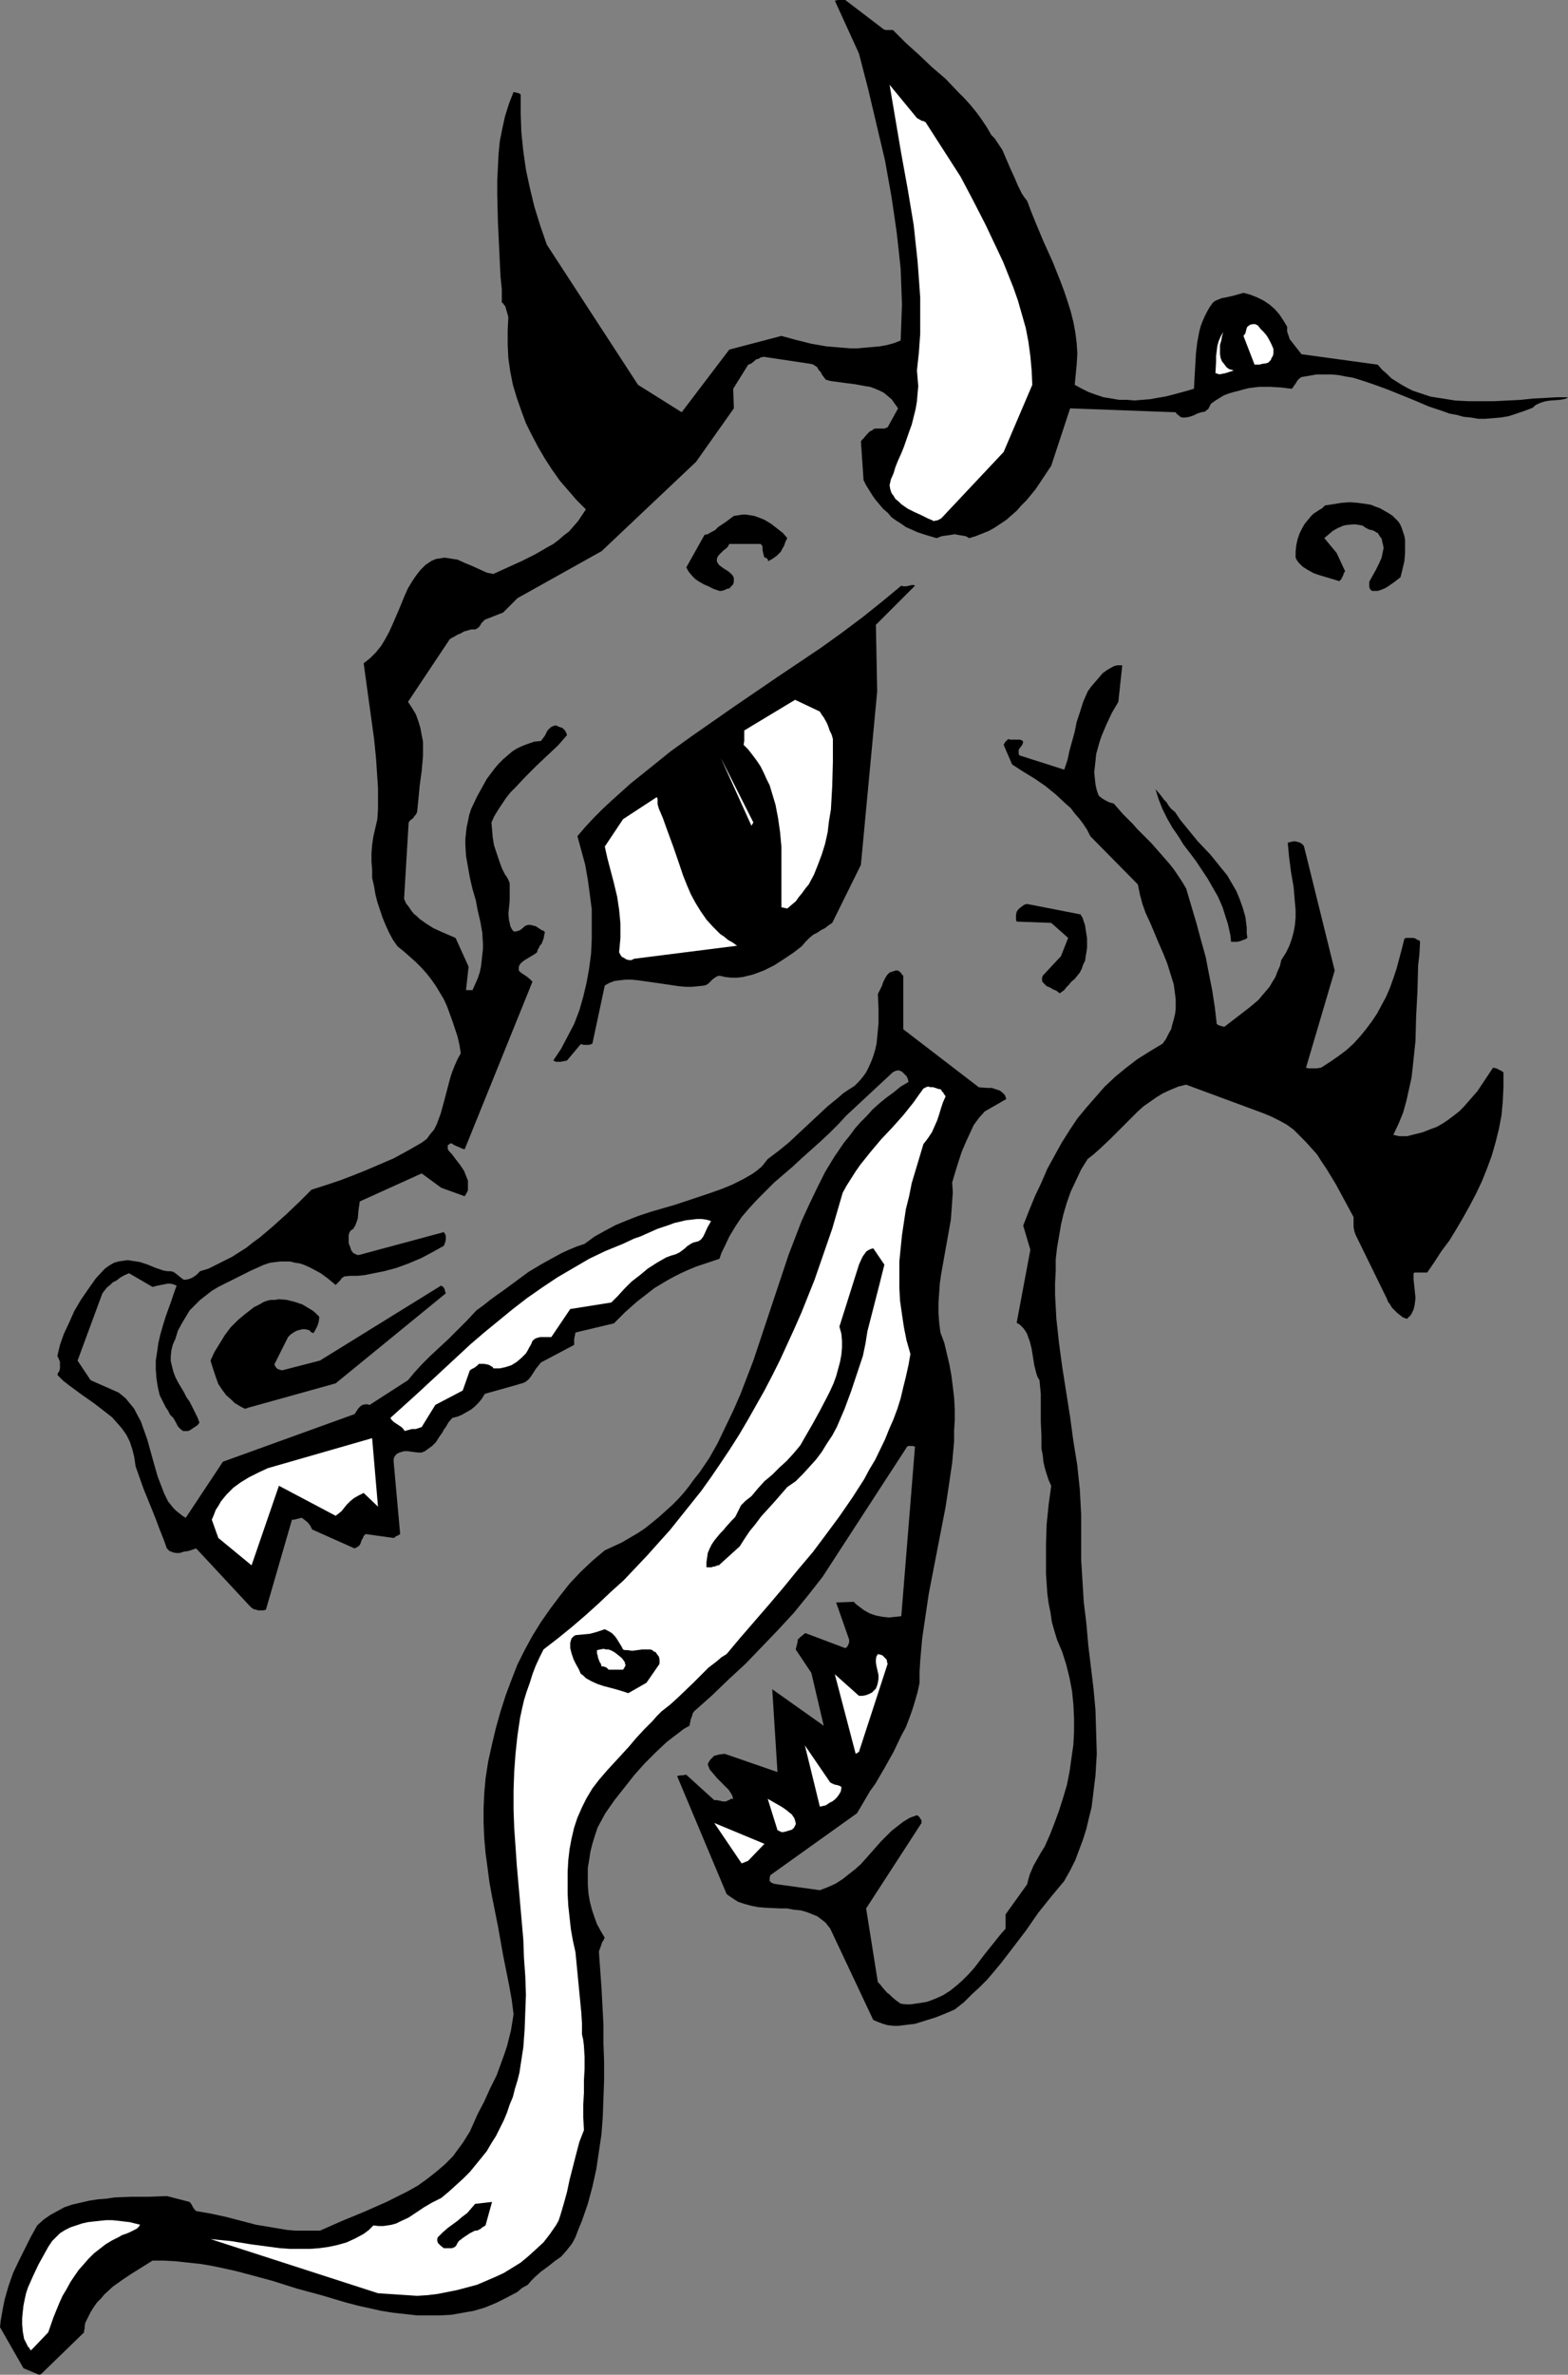
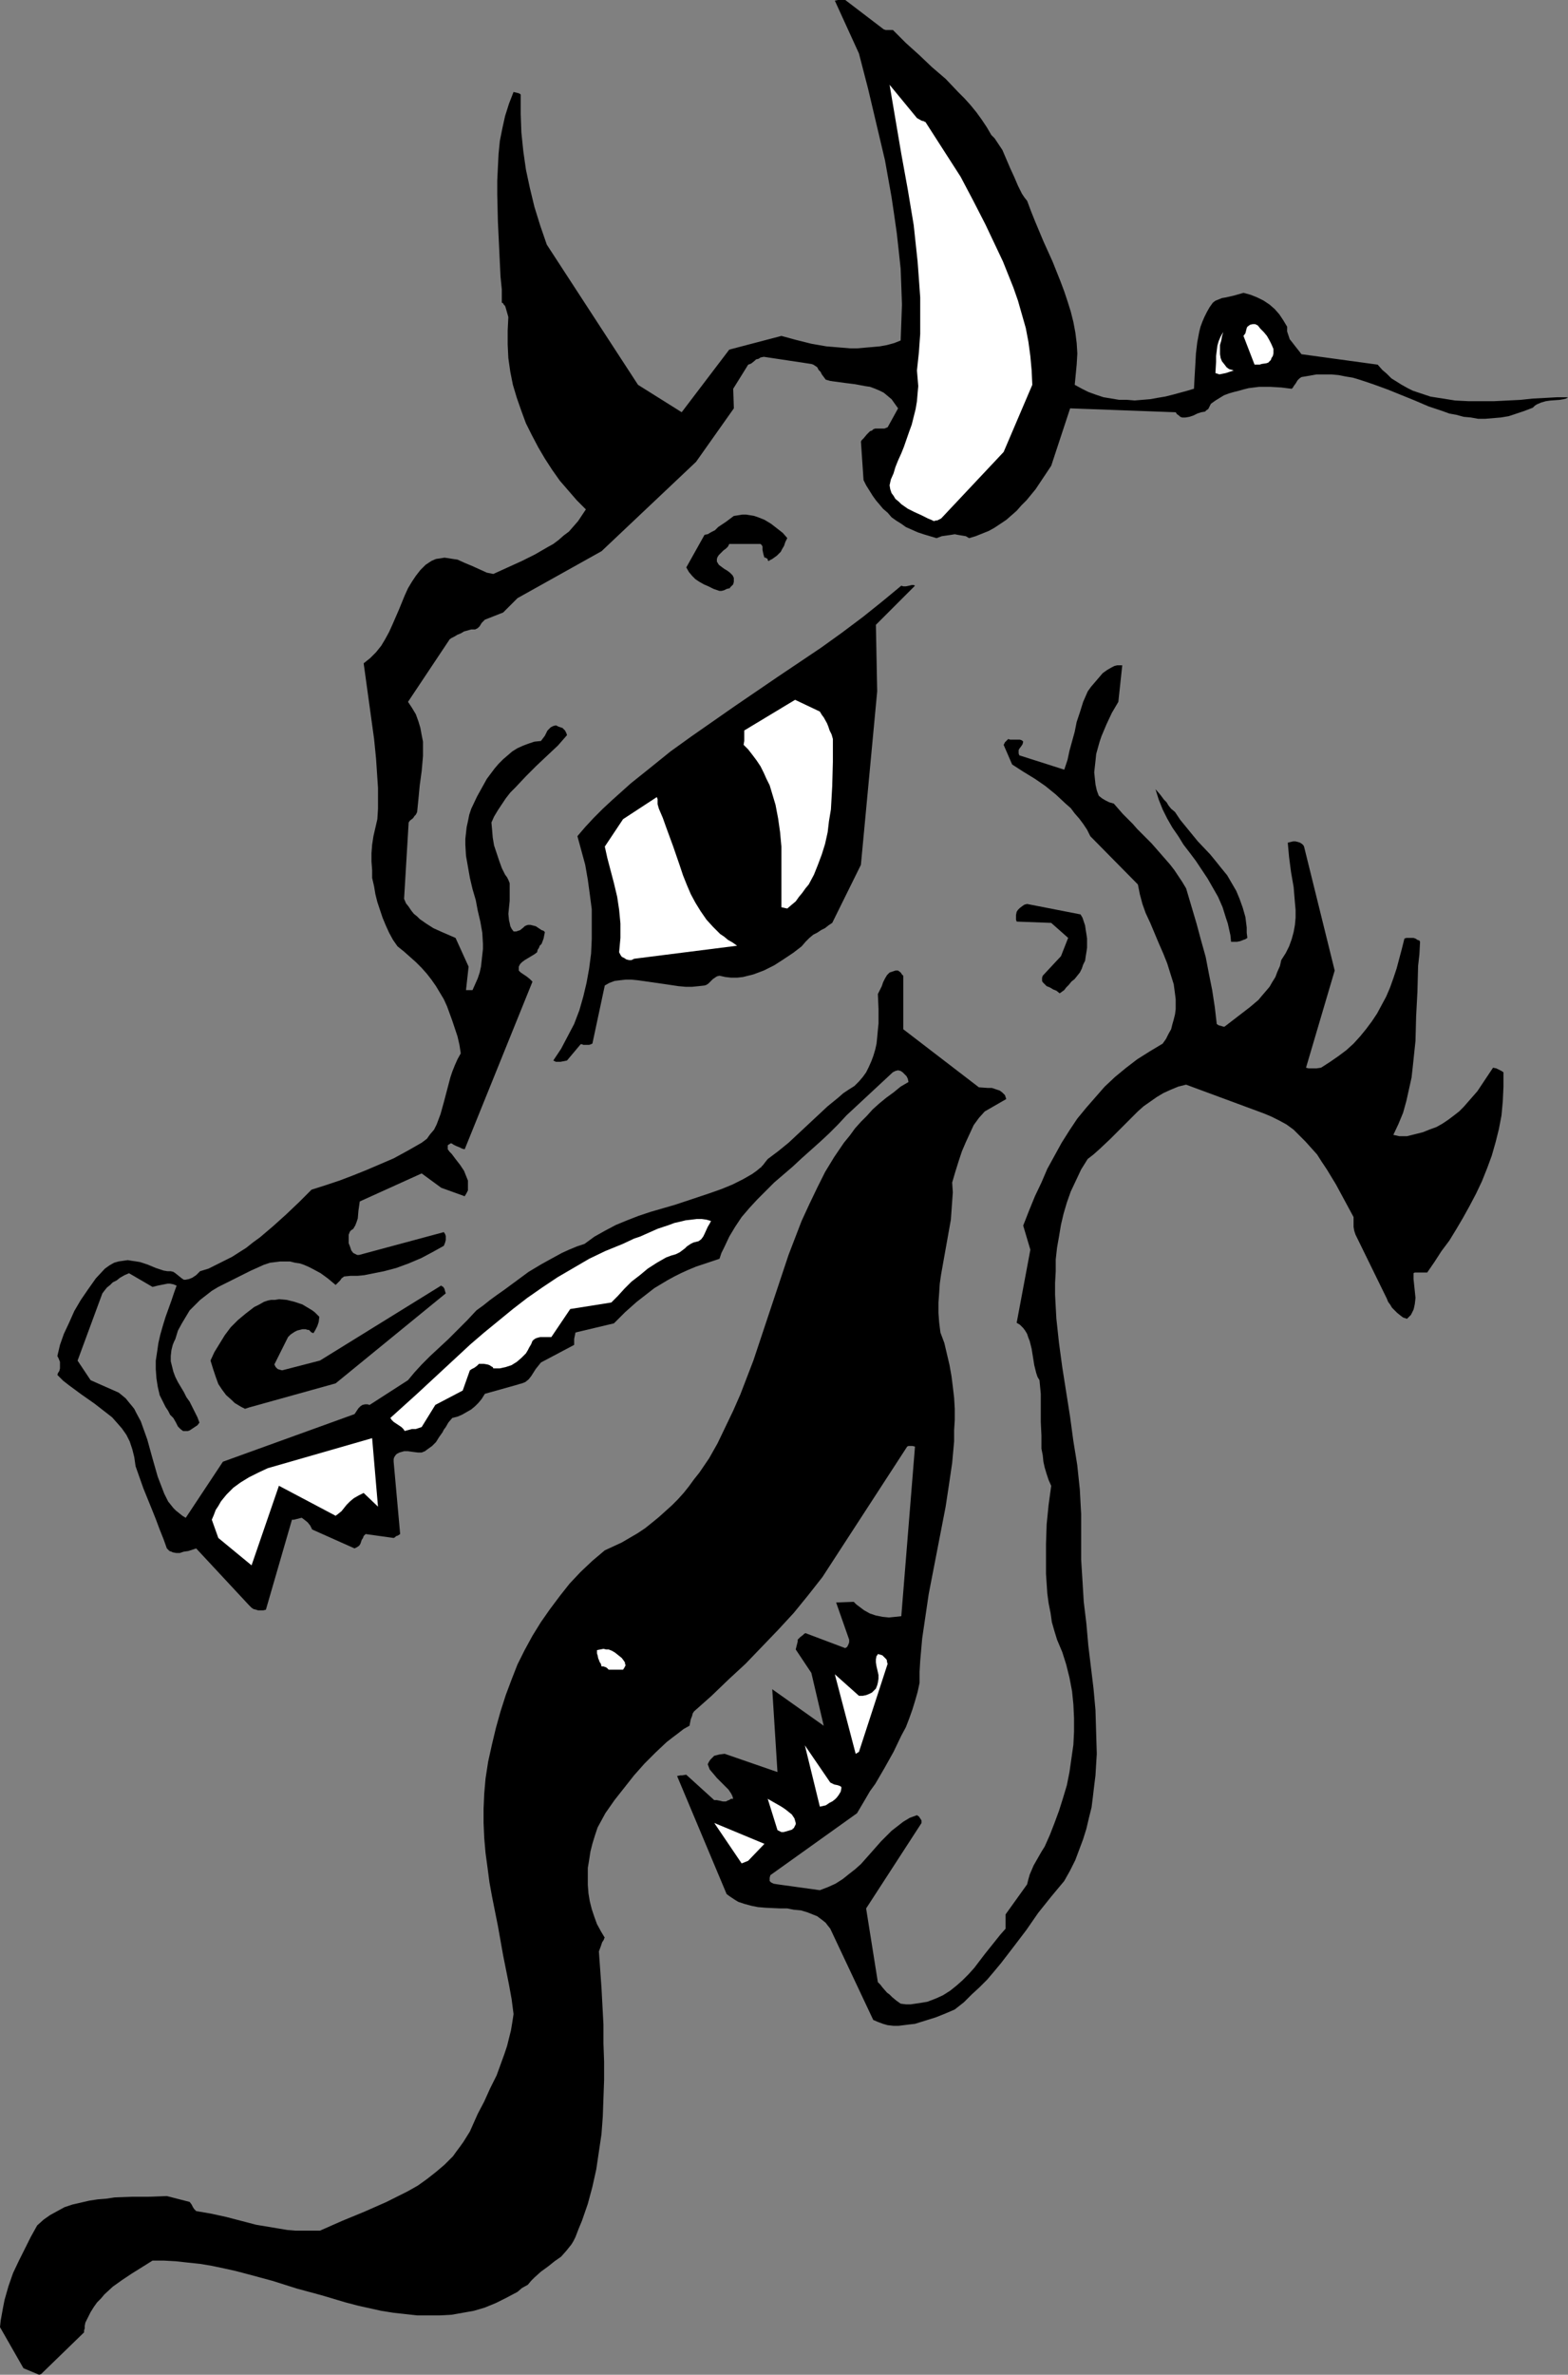
<svg xmlns="http://www.w3.org/2000/svg" xmlns:ns1="http://sodipodi.sourceforge.net/DTD/sodipodi-0.dtd" xmlns:ns2="http://www.inkscape.org/namespaces/inkscape" version="1.0" width="102.857mm" height="155.668mm" id="svg25" ns1:docname="Dragon 005.wmf">
  <rect width="100%" height="100%" fill="#808080" stroke="none" />
  <ns1:namedview id="namedview25" pagecolor="#ffffff" bordercolor="#000000" borderopacity="0.25" ns2:showpageshadow="2" ns2:pageopacity="0.0" ns2:pagecheckerboard="0" ns2:deskcolor="#d1d1d1" ns2:document-units="mm" />
  <defs id="defs1">
    <pattern id="WMFhbasepattern" patternUnits="userSpaceOnUse" width="6" height="6" x="0" y="0" />
  </defs>
  <path style="fill:#000000;fill-opacity:1;fill-rule:evenodd;stroke:none" d="m 10.179,588.192 10.664,-10.342 v -0.485 l 0.162,-0.485 v -0.646 l 0.162,-0.808 0.646,-1.293 0.646,-1.293 0.808,-1.293 0.808,-1.131 0.969,-0.97 0.808,-0.97 2.1,-1.939 2.262,-1.616 2.424,-1.616 2.585,-1.616 2.585,-1.616 h 2.908 l 2.908,0.162 2.908,0.323 3.07,0.323 2.908,0.485 3.07,0.646 2.908,0.646 3.07,0.808 5.978,1.616 6.14,1.939 5.978,1.616 5.978,1.778 3.07,0.808 2.908,0.646 2.908,0.646 3.07,0.485 2.908,0.323 2.908,0.323 h 2.747 2.908 l 2.908,-0.162 2.747,-0.485 2.747,-0.485 2.747,-0.808 2.747,-1.131 2.585,-1.293 2.747,-1.454 1.131,-0.97 1.454,-0.808 0.808,-0.97 0.808,-0.808 1.616,-1.454 1.777,-1.293 1.616,-1.293 1.616,-1.131 1.293,-1.454 0.646,-0.808 0.646,-0.808 0.485,-0.808 0.485,-0.97 0.808,-2.101 0.808,-1.939 1.454,-4.201 1.131,-4.201 0.969,-4.363 0.646,-4.363 0.646,-4.363 0.323,-4.363 0.162,-4.525 0.162,-4.525 v -4.525 l -0.162,-4.525 v -4.686 l -0.485,-9.049 -0.323,-4.525 -0.323,-4.525 0.485,-1.293 0.323,-0.97 0.323,-0.485 0.162,-0.323 v -0.162 l 0.162,-0.162 -0.969,-1.616 -0.969,-1.778 -0.646,-1.778 -0.646,-1.939 -0.485,-1.939 -0.323,-1.939 -0.162,-2.101 v -2.101 -2.101 l 0.323,-1.939 0.323,-2.101 0.485,-1.939 0.646,-2.101 0.646,-1.939 0.969,-1.778 0.969,-1.778 2.262,-3.232 2.424,-3.07 2.424,-3.07 2.585,-2.909 2.747,-2.747 2.747,-2.585 1.454,-1.131 1.293,-0.97 1.454,-1.131 1.454,-0.808 0.162,-0.808 0.162,-0.808 0.323,-0.808 0.162,-0.646 0.323,-0.485 4.363,-3.878 4.201,-4.04 4.201,-3.878 4.039,-4.201 4.039,-4.201 3.878,-4.201 3.555,-4.363 3.555,-4.525 21.005,-32.318 0.323,-0.162 h 0.323 0.646 l 0.646,0.162 -3.393,42.014 -1.454,0.162 -1.616,0.162 -1.616,-0.162 -1.616,-0.323 -1.454,-0.485 -1.454,-0.808 -1.293,-0.97 -0.646,-0.485 -0.646,-0.646 -4.363,0.162 3.232,9.211 v 0.646 l -0.162,0.485 -0.323,0.646 -0.485,0.323 -9.856,-3.717 v 0 l -0.323,0.162 -0.323,0.323 -0.646,0.485 -0.646,0.646 v 0.485 l -0.162,0.646 -0.162,0.646 -0.162,0.646 3.878,5.817 3.07,13.089 -12.765,-9.049 1.293,20.522 -13.088,-4.525 -1.293,0.162 -0.646,0.162 -0.646,0.162 -0.485,0.485 -0.485,0.485 -0.323,0.485 -0.323,0.646 0.485,1.293 0.969,1.131 0.808,0.97 0.969,0.97 0.969,0.97 0.969,0.97 0.646,0.97 0.323,0.646 0.162,0.646 h -0.485 l -0.323,0.162 v 0 l -0.162,0.162 h -0.162 l -0.323,0.162 -0.323,0.162 h -0.323 -0.323 -0.162 l -0.646,-0.162 -0.808,-0.162 h -0.646 l -6.948,-6.302 -0.969,0.162 h -0.485 l -0.808,0.162 12.28,29.248 0.646,0.485 1.454,0.97 0.808,0.485 1.454,0.485 1.777,0.485 1.616,0.323 1.939,0.162 3.555,0.162 h 1.777 l 1.616,0.323 1.777,0.162 1.616,0.485 1.616,0.646 0.808,0.323 0.646,0.485 0.646,0.485 0.808,0.646 0.485,0.646 0.646,0.808 10.664,22.623 1.131,0.485 1.293,0.485 1.131,0.323 1.454,0.162 h 1.293 l 1.293,-0.162 1.293,-0.162 1.454,-0.162 2.585,-0.808 2.585,-0.808 2.424,-0.97 2.262,-0.97 2.262,-1.778 1.939,-1.939 1.939,-1.778 1.939,-1.939 1.777,-2.101 1.616,-1.939 3.232,-4.201 3.07,-4.04 2.908,-4.201 3.232,-4.04 1.616,-1.939 1.616,-1.939 1.454,-2.585 1.293,-2.585 0.969,-2.585 0.969,-2.585 0.808,-2.585 0.646,-2.747 0.646,-2.585 0.323,-2.585 0.323,-2.747 0.323,-2.585 0.162,-2.747 0.162,-2.585 -0.162,-5.333 -0.162,-5.494 -0.485,-5.332 -0.646,-5.333 -0.646,-5.333 -0.485,-5.494 -0.646,-5.332 -0.323,-5.333 -0.323,-5.171 v -2.747 -2.585 -2.909 -3.07 l -0.162,-2.909 -0.162,-3.07 -0.646,-6.14 -0.969,-5.979 -0.808,-5.979 -0.969,-6.14 -0.969,-6.14 -0.808,-5.979 -0.646,-5.979 -0.162,-2.909 -0.162,-3.07 v -2.909 l 0.162,-2.909 v -2.909 l 0.323,-2.909 0.485,-2.747 0.485,-2.909 0.646,-2.747 0.808,-2.747 0.969,-2.747 1.293,-2.747 1.293,-2.747 1.616,-2.585 1.454,-1.131 1.454,-1.293 2.747,-2.585 5.494,-5.494 1.293,-1.293 1.454,-1.293 1.616,-1.131 1.616,-1.131 1.616,-0.97 1.777,-0.808 1.939,-0.808 1.939,-0.485 19.228,7.11 1.939,0.808 1.939,0.97 1.777,0.97 1.777,1.293 1.454,1.454 1.454,1.454 1.454,1.616 1.454,1.616 1.131,1.778 1.293,1.939 2.262,3.717 4.363,8.08 v 1.293 1.131 l 0.162,0.97 0.162,0.485 0.162,0.485 7.756,15.836 0.323,0.808 0.485,0.646 0.485,0.808 0.646,0.646 0.646,0.646 0.808,0.646 0.646,0.485 0.969,0.323 0.485,-0.485 0.485,-0.485 0.323,-0.646 0.323,-0.646 0.162,-0.646 0.162,-0.808 0.162,-1.454 -0.162,-1.616 -0.323,-3.07 v -1.454 l 0.323,-0.162 h 0.323 1.616 1.131 l 1.777,-2.585 1.777,-2.747 1.939,-2.585 1.777,-2.909 1.616,-2.747 1.616,-2.909 1.616,-3.07 1.454,-3.07 1.293,-3.232 1.131,-3.07 0.969,-3.393 0.808,-3.232 0.646,-3.393 0.323,-3.555 0.162,-3.555 v -3.555 l -0.485,-0.323 -0.646,-0.323 -0.646,-0.323 -0.808,-0.162 -1.939,2.909 -1.939,2.909 -1.131,1.293 -1.131,1.293 -1.131,1.293 -1.131,1.131 -1.454,1.131 -1.293,0.97 -1.454,0.97 -1.454,0.808 -1.777,0.646 -1.616,0.646 -1.939,0.485 -1.939,0.485 h -1.131 -0.808 l -0.646,-0.162 -0.808,-0.162 1.293,-2.747 1.131,-2.747 0.808,-2.909 0.646,-2.909 0.646,-2.909 0.323,-2.909 0.323,-3.07 0.323,-3.07 0.162,-6.14 0.323,-6.14 0.162,-6.302 0.323,-2.909 0.162,-3.07 -0.162,-0.323 -0.485,-0.162 -0.485,-0.323 -0.485,-0.162 h -0.646 -0.485 -0.646 l -0.485,0.162 -0.646,2.585 -0.646,2.424 -0.646,2.424 -0.808,2.424 -0.808,2.262 -0.969,2.262 -1.131,2.101 -1.131,2.101 -1.293,1.939 -1.454,1.939 -1.454,1.778 -1.616,1.778 -1.777,1.616 -1.939,1.454 -2.1,1.454 -2.262,1.454 -1.131,0.162 h -0.969 -0.969 l -0.646,-0.162 7.109,-24.077 -7.594,-30.702 -0.162,-0.323 -0.323,-0.323 -0.485,-0.323 -0.485,-0.162 -0.646,-0.162 h -0.646 l -0.646,0.162 -0.646,0.162 0.162,1.778 0.162,1.778 0.485,3.717 0.646,3.717 0.323,3.878 0.162,1.778 v 1.939 l -0.162,1.778 -0.323,1.778 -0.485,1.778 -0.646,1.778 -0.808,1.616 -1.131,1.778 -0.323,1.454 -0.646,1.454 -0.485,1.293 -0.808,1.293 -0.646,1.131 -0.969,1.131 -0.969,1.131 -0.808,0.97 -2.1,1.778 -2.1,1.616 -2.1,1.616 -2.1,1.616 h -0.323 l -0.485,-0.162 -0.646,-0.162 -0.485,-0.323 -0.485,-4.201 -0.646,-4.201 -0.808,-4.04 -0.808,-4.201 -1.131,-4.04 -1.131,-4.201 -1.293,-4.363 -1.293,-4.363 -0.969,-1.616 -0.969,-1.454 -0.969,-1.454 -1.131,-1.454 -2.262,-2.585 -2.262,-2.585 -2.424,-2.424 -1.131,-1.131 -1.131,-1.293 -2.424,-2.424 -2.262,-2.585 -1.131,-0.323 -0.969,-0.485 -0.808,-0.485 -0.808,-0.646 -0.485,-1.293 -0.323,-1.454 -0.162,-1.454 -0.162,-1.616 0.162,-1.454 0.162,-1.454 0.162,-1.616 0.808,-2.909 0.485,-1.454 1.293,-3.07 1.293,-2.747 1.616,-2.747 0.969,-9.049 h -0.646 -0.646 l -0.646,0.162 -0.646,0.323 -1.131,0.646 -1.131,0.808 -0.969,1.131 -0.969,1.131 -0.969,1.131 -0.808,1.131 -1.131,2.585 -0.808,2.585 -0.808,2.424 -0.485,2.424 -1.293,4.686 -0.485,2.262 -0.808,2.424 -11.149,-3.555 -0.162,-0.485 v -0.485 -0.323 l 0.162,-0.323 0.485,-0.646 0.323,-0.485 0.162,-0.646 -0.323,-0.323 -0.485,-0.162 h -0.323 -0.969 -0.485 -0.646 l -0.485,-0.162 -0.162,0.162 -0.162,0.162 -0.485,0.485 -0.323,0.646 2.1,4.848 2.747,1.778 2.908,1.778 2.585,1.778 2.585,2.101 2.424,2.262 1.293,1.131 0.969,1.293 1.131,1.293 0.969,1.293 0.969,1.454 0.808,1.616 11.795,11.958 0.485,2.424 0.646,2.424 0.808,2.262 1.131,2.424 2.1,5.009 1.131,2.585 0.969,2.424 0.808,2.585 0.808,2.585 0.323,2.424 0.162,1.293 v 1.131 1.293 l -0.162,1.293 -0.323,1.293 -0.323,1.131 -0.323,1.293 -0.646,1.131 -0.646,1.293 -0.808,1.131 -3.232,1.939 -3.07,1.939 -2.747,2.101 -2.747,2.262 -2.585,2.424 -2.262,2.585 -2.262,2.585 -2.262,2.747 -1.939,2.909 -1.939,3.07 -1.777,3.232 -1.777,3.232 -1.454,3.393 -1.616,3.393 -1.454,3.555 -1.454,3.717 1.777,5.979 -3.393,18.098 0.808,0.485 0.808,0.808 0.485,0.646 0.485,0.808 0.323,0.97 0.323,0.808 0.485,1.939 0.646,4.04 0.485,1.939 0.323,0.97 0.485,0.808 0.323,3.393 v 3.555 3.393 l 0.162,3.393 v 3.232 l 0.323,1.616 0.162,1.616 0.323,1.454 0.485,1.616 0.485,1.454 0.646,1.454 -0.646,4.686 -0.485,4.848 -0.162,4.848 v 5.009 2.424 l 0.162,2.424 0.162,2.424 0.323,2.424 0.485,2.424 0.323,2.262 0.646,2.262 0.646,2.101 1.293,3.07 0.969,3.07 0.808,3.232 0.646,3.393 0.323,3.232 0.162,3.393 v 3.393 l -0.162,3.232 -0.485,3.393 -0.485,3.393 -0.646,3.232 -0.969,3.232 -0.969,3.07 -1.131,3.07 -1.131,2.909 -1.293,2.909 -0.808,1.293 -0.646,1.131 -1.293,2.262 -0.485,1.131 -0.485,1.131 -0.323,1.131 -0.323,1.293 -5.332,7.433 v 3.555 l -1.293,1.454 -2.585,3.232 -1.293,1.616 -2.585,3.393 -1.454,1.616 -1.454,1.454 -1.454,1.293 -1.616,1.293 -1.777,1.131 -1.777,0.808 -2.1,0.808 -0.969,0.162 -0.969,0.162 -1.131,0.162 -1.131,0.162 H 224.591 l -1.293,-0.162 -1.131,-0.808 -0.969,-0.808 -0.646,-0.646 -0.646,-0.485 -1.131,-1.293 -0.485,-0.646 -0.646,-0.646 -2.908,-18.26 13.734,-21.168 v -0.646 l -0.323,-0.485 -0.323,-0.485 -0.485,-0.323 -1.777,0.646 -1.616,0.97 -1.454,1.131 -1.454,1.131 -1.293,1.293 -1.293,1.293 -2.424,2.747 -2.585,2.909 -1.454,1.293 -1.454,1.131 -1.616,1.293 -1.777,1.131 -1.777,0.808 -2.1,0.808 -10.502,-1.454 -0.969,-0.162 -0.323,-0.162 -0.323,-0.162 -0.323,-0.323 v -0.485 -0.323 l 0.162,-0.646 v 0 l 21.49,-15.351 2.1,-3.555 1.131,-1.939 1.293,-1.778 2.262,-3.878 2.262,-4.04 1.939,-4.04 1.131,-2.101 0.808,-2.101 0.808,-2.262 0.646,-2.101 0.646,-2.262 0.485,-2.262 v -2.747 l 0.162,-2.747 0.485,-5.494 0.808,-5.494 0.808,-5.494 2.1,-10.827 2.1,-10.827 0.808,-5.332 0.808,-5.494 0.485,-5.333 v -2.747 l 0.162,-2.585 v -2.747 l -0.162,-2.747 -0.323,-2.747 -0.323,-2.585 -0.485,-2.747 -0.646,-2.747 -0.646,-2.747 -0.969,-2.585 -0.323,-2.585 -0.162,-2.262 v -2.585 l 0.162,-2.262 0.162,-2.424 0.323,-2.262 0.808,-4.525 0.808,-4.525 0.808,-4.525 0.162,-2.262 0.162,-2.262 0.162,-2.262 -0.162,-2.424 0.808,-2.747 0.808,-2.585 0.808,-2.424 0.969,-2.262 0.969,-2.101 0.969,-2.101 1.293,-1.778 1.454,-1.616 5.332,-3.07 -0.162,-0.485 -0.162,-0.485 -0.646,-0.646 -0.646,-0.485 -0.969,-0.323 -0.969,-0.323 h -0.969 l -2.262,-0.162 -18.743,-14.382 v -13.25 0 0 l -0.323,-0.323 -0.323,-0.485 -0.646,-0.485 h -0.646 l -0.485,0.162 -0.969,0.323 -0.646,0.646 -0.485,0.808 -0.485,0.97 -0.323,0.97 -0.969,1.939 0.162,3.717 v 3.555 l -0.162,1.616 -0.162,1.778 -0.162,1.616 -0.323,1.454 -0.485,1.616 -0.485,1.293 -0.646,1.454 -0.646,1.293 -0.808,1.131 -0.969,1.131 -1.131,1.131 -1.293,0.808 -1.454,0.97 -1.293,1.131 -2.585,2.101 -2.424,2.262 -2.424,2.262 -2.424,2.262 -2.424,2.262 -2.585,2.101 -1.293,0.97 -1.293,0.97 -0.646,0.808 -0.485,0.646 -0.323,0.323 -0.162,0.162 v 0.162 h -0.162 l -0.969,0.808 -1.131,0.808 -2.262,1.293 -2.585,1.293 -2.747,1.131 -2.747,0.97 -2.908,0.97 -5.817,1.939 -6.14,1.778 -2.908,0.97 -2.908,1.131 -2.747,1.131 -2.747,1.454 -2.585,1.454 -2.424,1.778 -1.939,0.646 -1.939,0.808 -1.777,0.808 -1.777,0.97 -3.232,1.778 -3.232,1.939 -3.07,2.262 -3.07,2.262 -1.616,1.131 -1.777,1.293 -1.616,1.293 -1.777,1.293 -2.262,2.424 -2.424,2.424 -2.262,2.262 -2.262,2.101 -2.262,2.101 -2.1,2.101 -1.777,1.939 -1.616,1.939 -9.533,6.14 -0.485,-0.162 h -0.646 l -0.646,0.162 -0.485,0.323 -0.485,0.485 -0.323,0.485 -0.646,0.97 -32.638,11.796 -9.21,13.897 -0.808,-0.485 -0.808,-0.646 -0.808,-0.646 -0.646,-0.646 -0.646,-0.808 -0.646,-0.808 -0.969,-1.939 -0.808,-2.101 -0.808,-2.101 -0.646,-2.262 -0.646,-2.262 -1.293,-4.686 -0.808,-2.262 -0.808,-2.262 -1.131,-2.101 -0.485,-0.97 -0.646,-0.808 -0.808,-0.97 -0.646,-0.808 -0.969,-0.808 -0.808,-0.646 -6.948,-3.07 -3.232,-4.848 6.14,-16.644 0.485,-0.646 0.646,-0.808 0.808,-0.646 0.646,-0.646 0.969,-0.485 0.808,-0.646 1.131,-0.646 1.131,-0.485 5.817,3.393 0.646,-0.162 0.646,-0.162 1.616,-0.323 0.808,-0.162 h 0.646 l 0.808,0.162 0.808,0.323 -0.646,1.778 -0.646,1.939 -1.454,4.04 -0.646,2.101 -0.646,2.262 -0.485,2.101 -0.323,2.262 -0.323,2.101 v 2.101 l 0.162,2.262 0.323,2.101 0.485,2.101 0.485,0.97 0.969,1.939 0.646,0.97 0.485,0.97 0.808,0.808 0.646,1.131 0.485,0.97 0.646,0.646 0.646,0.485 h 0.646 0.485 l 0.485,-0.162 0.485,-0.323 0.969,-0.646 0.485,-0.323 0.485,-0.646 -0.485,-1.293 -0.646,-1.293 -1.293,-2.585 -0.808,-1.131 -0.646,-1.293 -1.454,-2.424 -0.646,-1.293 -0.485,-1.293 -0.323,-1.293 -0.323,-1.293 v -1.293 l 0.162,-1.454 0.323,-1.293 0.323,-0.808 0.323,-0.646 0.646,-2.101 0.969,-1.778 0.969,-1.616 0.969,-1.616 1.293,-1.293 1.293,-1.293 1.454,-1.131 1.454,-1.131 1.616,-0.97 1.616,-0.808 3.232,-1.616 1.616,-0.808 1.616,-0.808 3.232,-1.454 1.454,-0.485 1.293,-0.162 1.293,-0.162 h 1.293 1.131 l 1.293,0.323 1.131,0.162 0.969,0.323 1.131,0.485 0.969,0.485 2.1,1.131 1.777,1.293 1.939,1.616 0.323,-0.323 0.323,-0.323 0.485,-0.485 0.323,-0.485 0.646,-0.485 1.616,-0.162 h 1.777 l 1.616,-0.162 1.616,-0.323 3.232,-0.646 3.07,-0.808 3.07,-1.131 3.07,-1.293 2.747,-1.454 2.908,-1.616 0.323,-0.808 0.162,-0.646 v -0.485 -0.485 l -0.162,-0.485 -0.323,-0.485 -21.005,5.656 h -0.485 l -0.323,-0.162 -0.323,-0.162 -0.323,-0.162 -0.485,-0.646 -0.323,-0.97 -0.323,-0.808 v -0.97 -1.131 l 0.323,-0.808 0.323,-0.323 0.485,-0.323 0.485,-0.808 0.323,-0.808 0.323,-0.97 0.162,-1.939 0.162,-1.131 0.162,-1.131 15.35,-6.948 4.847,3.555 5.817,2.101 0.485,-0.808 0.323,-0.646 v -0.808 -0.808 -0.808 l -0.323,-0.808 -0.323,-0.808 -0.323,-0.808 -0.969,-1.454 -1.131,-1.454 -0.969,-1.293 -0.485,-0.485 -0.485,-0.646 v -0.485 -0.485 l 0.162,-0.162 0.323,-0.162 0.162,-0.162 h 0.323 l 0.485,0.323 0.646,0.323 0.808,0.323 0.646,0.323 0.646,0.162 16.804,-41.529 -0.323,-0.323 -0.323,-0.323 -0.808,-0.646 -0.969,-0.646 -0.485,-0.323 -0.485,-0.485 v -0.485 -0.485 l 0.162,-0.323 0.162,-0.323 0.485,-0.485 0.646,-0.485 0.808,-0.485 0.808,-0.485 0.808,-0.485 0.646,-0.485 0.162,-0.646 0.323,-0.485 0.162,-0.485 0.485,-0.485 0.485,-1.293 0.162,-0.808 0.162,-0.808 -0.323,-0.323 -0.485,-0.162 -0.969,-0.646 -0.485,-0.323 -0.646,-0.162 -0.646,-0.162 h -0.646 l -0.485,0.162 -0.323,0.162 -0.323,0.323 -0.808,0.646 -0.485,0.162 -0.485,0.162 h -0.646 l -0.485,-0.646 -0.323,-0.646 -0.162,-0.808 -0.162,-0.646 -0.162,-1.616 0.162,-1.616 0.162,-1.616 v -1.778 -1.778 -0.808 l -0.323,-0.808 -0.323,-0.646 -0.485,-0.646 -0.808,-1.616 -0.646,-1.778 -0.646,-1.939 -0.646,-1.939 -0.323,-1.939 -0.162,-1.939 -0.162,-1.778 0.646,-1.454 0.969,-1.616 0.969,-1.454 0.969,-1.454 1.131,-1.454 1.293,-1.293 2.585,-2.747 2.585,-2.585 2.747,-2.585 2.585,-2.424 1.131,-1.293 1.131,-1.293 -0.162,-0.485 -0.162,-0.323 -0.162,-0.323 -0.323,-0.323 -0.323,-0.323 -0.485,-0.162 -0.485,-0.162 -0.646,-0.323 -0.646,0.162 -0.646,0.323 -0.323,0.323 -0.485,0.485 -0.646,1.293 -0.485,0.646 -0.485,0.646 -1.616,0.162 -1.454,0.485 -1.293,0.485 -1.454,0.646 -1.293,0.808 -1.131,0.97 -1.131,0.97 -1.131,1.131 -0.969,1.131 -0.969,1.293 -0.969,1.293 -0.808,1.454 -1.616,2.909 -1.454,3.07 -0.485,1.454 -0.323,1.616 -0.323,1.454 -0.162,1.454 -0.162,1.454 v 1.454 l 0.162,2.747 0.485,2.747 0.485,2.747 0.646,2.747 0.808,2.747 0.485,2.585 0.646,2.747 0.485,2.747 0.162,2.747 v 1.293 l -0.162,1.454 -0.162,1.454 -0.162,1.454 -0.323,1.454 -0.485,1.454 -0.646,1.454 -0.646,1.454 h -1.616 l 0.646,-5.817 -3.232,-7.11 -3.716,-1.616 -1.777,-0.808 -1.777,-1.131 -1.616,-1.131 -0.646,-0.646 -0.808,-0.646 -0.646,-0.808 -0.646,-0.97 -0.646,-0.808 -0.485,-1.131 1.131,-18.906 0.323,-0.485 0.646,-0.485 0.162,-0.162 0.323,-0.485 0.323,-0.323 0.323,-0.646 0.162,-1.616 0.162,-1.616 0.323,-3.393 0.485,-3.555 0.323,-3.717 v -1.616 -1.939 l -0.323,-1.616 -0.323,-1.778 -0.485,-1.616 -0.646,-1.778 -0.969,-1.616 -0.969,-1.454 10.341,-15.513 0.485,-0.323 0.646,-0.323 0.808,-0.485 0.808,-0.323 0.808,-0.485 1.777,-0.485 h 0.969 l 0.323,-0.162 0.323,-0.162 0.485,-0.485 0.485,-0.808 0.808,-0.808 4.524,-1.778 3.555,-3.555 20.843,-11.635 23.429,-22.138 9.371,-13.25 -0.162,-4.848 3.716,-5.979 0.485,-0.162 0.323,-0.162 0.808,-0.646 0.323,-0.323 0.646,-0.162 0.485,-0.323 0.808,-0.162 11.795,1.778 0.485,0.162 0.485,0.323 0.485,0.323 0.323,0.646 0.485,0.485 0.323,0.646 0.485,0.646 0.485,0.646 1.131,0.323 1.131,0.162 2.424,0.323 1.293,0.162 1.293,0.162 2.585,0.485 1.131,0.162 1.293,0.485 1.131,0.485 0.969,0.485 0.969,0.808 0.969,0.808 0.808,1.131 0.808,1.131 -2.585,4.686 -0.808,0.323 h -0.808 -0.808 -0.646 l -0.485,0.162 -0.323,0.323 -0.485,0.162 -0.808,0.808 -0.808,0.97 -0.485,0.485 -0.162,0.323 0.646,9.534 0.646,1.293 0.808,1.293 0.808,1.293 0.808,1.131 0.969,1.131 0.808,0.97 1.131,0.97 0.969,1.131 1.131,0.808 1.293,0.808 1.131,0.808 1.454,0.646 1.454,0.646 1.454,0.485 1.616,0.485 1.616,0.485 1.293,-0.485 1.131,-0.162 1.131,-0.162 0.969,-0.162 0.808,0.162 0.969,0.162 0.969,0.162 0.808,0.485 1.616,-0.485 1.616,-0.646 1.616,-0.646 1.454,-0.808 1.454,-0.97 1.454,-0.97 1.293,-1.131 1.293,-1.131 1.131,-1.293 1.293,-1.293 2.262,-2.747 1.939,-2.909 1.939,-2.909 4.686,-14.22 26.175,0.97 0.323,0.485 0.485,0.323 0.323,0.323 0.485,0.162 h 0.323 0.485 l 0.969,-0.162 0.969,-0.323 0.969,-0.485 0.969,-0.323 0.969,-0.162 0.323,-0.323 0.485,-0.323 0.323,-0.646 0.323,-0.646 1.131,-0.808 2.1,-1.293 1.293,-0.485 1.131,-0.323 1.293,-0.323 1.131,-0.323 1.293,-0.323 2.585,-0.323 h 2.747 l 2.747,0.162 2.585,0.323 0.323,-0.323 0.162,-0.323 0.485,-0.646 0.485,-0.808 0.485,-0.485 0.485,-0.323 1.939,-0.323 1.777,-0.323 h 1.777 1.939 l 1.777,0.162 1.616,0.323 1.939,0.323 1.616,0.485 3.393,1.131 3.555,1.293 6.786,2.747 3.393,1.454 3.393,1.131 1.777,0.646 1.777,0.323 1.777,0.485 1.777,0.162 1.777,0.323 h 1.777 l 1.939,-0.162 1.939,-0.162 1.939,-0.323 1.939,-0.646 1.939,-0.646 2.1,-0.808 0.485,-0.485 0.485,-0.323 1.131,-0.485 1.131,-0.323 1.131,-0.162 2.262,-0.162 0.969,-0.162 0.646,-0.162 0.485,-0.323 h -2.747 l -2.908,0.162 -3.07,0.162 -3.07,0.323 -6.463,0.323 h -3.232 -3.232 l -3.232,-0.162 -3.07,-0.485 -3.07,-0.485 -1.454,-0.485 -1.454,-0.485 -1.454,-0.485 -1.293,-0.646 -1.454,-0.808 -1.293,-0.808 -1.293,-0.808 -1.131,-1.131 -1.131,-0.97 -1.131,-1.293 -18.904,-2.585 -0.485,-0.646 -0.646,-0.808 -1.131,-1.454 -0.646,-0.808 -0.323,-0.97 -0.323,-0.97 V 80.957 l -0.969,-1.616 -0.969,-1.454 -1.131,-1.293 -1.293,-1.131 -1.454,-0.97 -1.616,-0.808 -1.616,-0.646 -1.777,-0.485 -1.131,0.323 -1.131,0.323 -2.1,0.485 -0.969,0.162 -0.808,0.323 -0.808,0.323 -0.646,0.485 -0.808,1.131 -0.646,1.131 -0.646,1.293 -0.485,1.131 -0.485,1.293 -0.323,1.293 -0.485,2.585 -0.323,2.747 -0.162,2.909 -0.162,2.747 -0.162,3.07 -1.616,0.485 -1.777,0.485 -1.777,0.485 -1.939,0.485 -1.939,0.323 -1.777,0.323 -1.939,0.162 -1.939,0.162 -1.939,-0.162 h -1.939 l -1.939,-0.323 -1.939,-0.323 -1.939,-0.646 -1.777,-0.646 -1.616,-0.808 -1.777,-0.97 0.485,-5.009 0.162,-2.747 -0.162,-2.585 -0.323,-2.585 -0.485,-2.585 -0.646,-2.585 -0.808,-2.585 -0.808,-2.424 -0.969,-2.585 -1.939,-4.848 -2.262,-5.009 -2.1,-5.009 -0.969,-2.424 -0.969,-2.585 -0.646,-0.808 -0.646,-0.97 -0.969,-1.939 -0.969,-2.262 -0.969,-2.101 -0.969,-2.262 -0.969,-2.262 -0.646,-0.97 -0.646,-0.97 -0.646,-0.97 -0.808,-0.808 -1.131,-1.939 -1.293,-1.939 -1.293,-1.778 -1.454,-1.778 -1.454,-1.616 -1.616,-1.616 -3.07,-3.232 -3.393,-2.909 -3.232,-3.07 -3.232,-2.909 -3.232,-3.232 h -0.323 -0.646 -0.808 L 219.097,7.272 209.564,0 h -1.131 -0.646 l -0.808,0.162 5.978,13.089 2.262,8.726 2.1,8.888 2.1,8.888 0.808,4.525 0.808,4.525 0.646,4.363 0.646,4.525 0.485,4.363 0.485,4.525 0.162,4.363 0.162,4.525 -0.162,4.525 -0.162,4.363 -1.616,0.646 -1.777,0.485 -1.777,0.323 -1.777,0.162 -1.939,0.162 -1.777,0.162 h -1.939 l -1.939,-0.162 -3.878,-0.323 -3.716,-0.646 -3.878,-0.97 -3.555,-0.97 -12.926,3.393 -11.795,15.513 -10.826,-6.787 -22.621,-34.742 -1.616,-4.686 -1.454,-4.686 -1.131,-4.686 -0.969,-4.525 -0.646,-4.525 -0.485,-4.686 -0.162,-4.525 v -4.686 -0.162 l -0.162,-0.162 -0.323,-0.162 -0.646,-0.162 -0.646,-0.162 -1.131,2.909 -0.969,3.07 -0.646,2.909 -0.646,3.232 -0.323,3.232 -0.162,3.232 -0.162,3.393 v 3.393 l 0.162,6.787 0.323,6.787 0.323,6.787 0.323,3.232 v 3.232 l 0.323,0.162 0.162,0.323 0.323,0.323 0.162,0.485 0.323,1.131 0.323,1.131 -0.162,3.393 v 3.393 l 0.162,3.393 0.485,3.393 0.646,3.232 0.969,3.232 1.131,3.232 1.131,3.07 1.454,2.909 1.616,3.07 1.616,2.747 1.777,2.747 1.939,2.747 2.1,2.424 2.1,2.424 2.262,2.262 -0.969,1.454 -0.969,1.454 -1.131,1.293 -1.131,1.293 -1.293,0.97 -1.293,1.131 -1.293,0.97 -1.454,0.808 -3.07,1.778 -3.232,1.616 -3.555,1.616 -1.777,0.808 -1.777,0.808 -0.808,-0.162 -0.808,-0.162 -1.777,-0.808 -1.777,-0.808 -1.939,-0.808 -1.777,-0.808 -1.131,-0.162 -0.969,-0.162 -1.131,-0.162 -0.969,0.162 -1.131,0.162 -1.131,0.485 -1.454,0.97 -1.293,1.293 -1.131,1.454 -0.969,1.454 -0.969,1.616 -0.808,1.778 -1.454,3.555 -1.616,3.717 -0.808,1.778 -0.969,1.778 -0.969,1.616 -1.293,1.616 -1.454,1.454 -1.616,1.293 1.293,9.372 1.293,9.372 0.485,4.848 0.323,4.848 0.162,2.424 v 2.585 2.585 l -0.162,2.585 -0.485,2.101 -0.485,2.101 -0.323,2.101 -0.162,2.101 v 2.101 l 0.162,2.101 v 1.939 l 0.485,2.101 0.323,1.939 0.485,1.939 0.646,1.939 0.646,1.939 0.808,1.939 0.808,1.778 0.969,1.778 1.131,1.616 1.616,1.293 1.454,1.293 1.454,1.293 1.454,1.454 1.293,1.454 1.131,1.454 1.131,1.616 0.969,1.616 0.969,1.616 0.808,1.778 0.646,1.778 0.646,1.778 0.646,1.939 0.646,1.939 0.485,2.101 0.323,2.101 -0.808,1.454 -0.646,1.454 -0.646,1.616 -0.485,1.454 -0.808,3.07 -0.808,3.07 -0.808,2.909 -0.485,1.293 -0.485,1.293 -0.646,1.293 -0.969,1.131 -0.808,1.131 -1.293,0.97 -3.393,1.939 -3.555,1.939 -3.393,1.454 -3.393,1.454 -3.232,1.293 -3.393,1.293 -3.393,1.131 -3.555,1.131 -3.07,3.07 -3.232,3.07 -3.232,2.909 -3.232,2.747 -1.777,1.293 -1.616,1.293 -1.777,1.131 -1.777,1.131 -1.939,0.97 -1.939,0.97 -1.939,0.97 -2.1,0.646 -0.485,0.485 -0.485,0.485 -0.485,0.323 -0.485,0.323 -0.808,0.323 -0.808,0.162 h -0.485 l -0.485,-0.323 -0.808,-0.646 -0.808,-0.646 -0.485,-0.323 -0.646,-0.162 h -0.808 l -0.969,-0.162 -1.939,-0.646 -1.939,-0.808 -1.939,-0.646 -0.969,-0.162 -1.131,-0.162 -0.969,-0.162 -1.131,0.162 -1.131,0.162 -1.131,0.323 -1.131,0.646 -1.131,0.808 -2.262,2.424 -1.939,2.747 -1.777,2.585 -1.616,2.747 -1.293,2.909 -1.293,2.747 -0.969,2.747 -0.646,2.747 0.323,0.646 0.323,0.808 v 0.485 0.646 0.485 l -0.162,0.646 -0.323,0.485 -0.162,0.485 1.454,1.454 1.454,1.131 3.07,2.262 3.232,2.262 1.454,1.131 1.454,1.131 1.454,1.131 1.293,1.454 1.131,1.293 1.131,1.616 0.808,1.616 0.646,1.939 0.485,1.939 0.162,1.131 0.162,1.131 1.939,5.494 2.1,5.171 0.969,2.424 0.969,2.585 0.969,2.424 0.808,2.262 0.323,0.323 0.323,0.323 0.485,0.162 0.323,0.162 0.808,0.162 h 0.969 l 0.969,-0.323 1.131,-0.162 0.969,-0.323 0.969,-0.323 13.088,14.058 0.323,0.323 0.323,0.323 0.485,0.323 0.646,0.162 0.485,0.162 h 0.646 0.646 l 0.646,-0.162 6.463,-22.3 h 0.485 l 0.646,-0.162 0.646,-0.162 0.646,-0.162 0.646,0.485 0.808,0.646 0.646,0.808 0.485,0.97 10.502,4.686 0.323,-0.162 0.323,-0.162 0.485,-0.323 0.323,-0.485 0.162,-0.485 0.162,-0.485 0.323,-0.485 0.162,-0.485 0.485,-0.485 6.948,0.97 0.323,-0.162 0.162,-0.162 0.162,-0.162 h 0.162 l 0.323,-0.162 0.485,-0.323 -1.616,-17.937 v -0.646 l 0.162,-0.485 0.323,-0.485 0.323,-0.323 0.323,-0.162 0.323,-0.162 1.131,-0.323 h 0.969 l 1.131,0.162 1.293,0.162 h 0.969 l 0.808,-0.323 0.646,-0.485 1.131,-0.808 0.969,-0.97 0.808,-1.293 0.808,-1.131 0.323,-0.646 0.485,-0.646 0.646,-1.131 0.969,-1.131 1.293,-0.323 1.131,-0.485 1.131,-0.646 1.131,-0.646 0.969,-0.808 0.808,-0.808 0.808,-0.97 0.808,-1.293 8.079,-2.262 0.485,-0.162 0.646,-0.162 0.808,-0.323 0.808,-0.646 0.646,-0.808 1.131,-1.778 0.646,-0.808 0.646,-0.808 8.24,-4.363 v -1.454 l 0.162,-0.808 0.162,-0.808 9.533,-2.262 2.747,-2.747 2.908,-2.585 1.454,-1.131 1.454,-1.131 1.454,-1.131 1.616,-0.97 1.616,-0.97 1.777,-0.97 1.616,-0.808 1.777,-0.808 1.939,-0.808 1.939,-0.646 1.939,-0.646 1.939,-0.646 0.485,-1.454 0.646,-1.293 1.293,-2.747 1.454,-2.424 1.616,-2.424 1.939,-2.262 1.939,-2.101 2.1,-2.101 2.1,-2.101 4.524,-3.878 2.262,-2.101 4.524,-4.04 2.262,-2.101 2.262,-2.262 2.1,-2.262 11.472,-10.665 0.646,-0.323 0.646,-0.162 0.646,0.162 0.485,0.323 0.485,0.485 0.485,0.485 0.323,0.646 0.162,0.808 -1.939,1.131 -1.777,1.454 -1.777,1.293 -1.777,1.454 -1.616,1.454 -1.454,1.616 -1.454,1.454 -1.454,1.616 -1.293,1.778 -1.454,1.778 -2.424,3.555 -2.262,3.717 -1.939,3.878 -1.939,4.04 -1.939,4.201 -1.616,4.201 -1.616,4.201 -2.908,8.726 -2.908,8.726 -2.908,8.726 -1.616,4.201 -1.616,4.201 -1.777,4.04 -1.939,4.04 -1.939,4.04 -2.1,3.717 -2.424,3.555 -1.293,1.616 -1.293,1.778 -1.293,1.616 -1.454,1.616 -1.454,1.454 -1.616,1.454 -1.616,1.454 -1.777,1.454 -1.616,1.293 -1.939,1.293 -1.939,1.131 -1.939,1.131 -2.1,0.97 -2.1,0.97 -3.07,2.585 -2.908,2.747 -2.747,2.909 -2.424,3.07 -2.424,3.232 -2.262,3.232 -2.1,3.393 -1.939,3.555 -1.777,3.555 -1.454,3.717 -1.454,3.878 -1.293,4.04 -1.131,4.04 -0.969,4.04 -0.969,4.363 -0.646,4.201 -0.323,3.717 -0.162,3.717 v 3.555 l 0.162,3.717 0.323,3.717 0.485,3.555 0.485,3.717 0.646,3.555 1.454,7.272 1.293,7.272 1.454,7.272 0.646,3.555 0.485,3.717 -0.323,2.101 -0.323,1.939 -0.485,1.939 -0.485,1.939 -0.646,1.939 -0.646,1.778 -1.293,3.555 -1.616,3.232 -1.454,3.232 -1.616,3.07 -1.293,2.909 -0.646,1.454 -0.808,1.293 -0.808,1.293 -0.808,1.131 -0.969,1.293 -0.808,1.131 -2.1,2.101 -2.1,1.778 -2.262,1.778 -2.262,1.616 -2.585,1.454 -2.585,1.293 -2.585,1.293 -5.494,2.424 -5.494,2.262 -5.494,2.424 h -1.939 -2.1 -2.1 l -1.939,-0.162 -3.878,-0.646 -3.878,-0.646 -3.716,-0.97 -3.716,-0.97 -3.716,-0.808 -3.716,-0.646 -0.485,-0.485 -0.323,-0.485 -0.323,-0.646 -0.485,-0.646 -5.655,-1.454 -4.201,0.162 H 35.062 32.8 l -4.363,0.162 -2.1,0.323 -2.1,0.162 -2.1,0.323 -2.1,0.485 -2.1,0.485 -1.939,0.646 -1.777,0.97 -1.777,0.97 -1.616,1.131 -1.616,1.454 -1.616,2.909 -1.454,2.909 -1.454,2.909 -1.454,3.07 -1.131,3.232 -0.969,3.393 -0.323,1.616 -0.323,1.778 -0.323,1.778 L 0,576.557 l 5.817,10.18 3.878,1.616 z" id="path1" />
-   <path style="fill:#ffffff;fill-opacity:1;fill-rule:evenodd;stroke:none" d="m 8.564,581.405 3.393,-3.555 1.293,-3.717 1.454,-3.555 0.808,-1.778 0.969,-1.616 0.969,-1.778 0.969,-1.454 1.131,-1.616 1.293,-1.454 1.131,-1.293 1.293,-1.293 1.454,-1.131 1.454,-1.131 1.616,-0.97 1.616,-0.808 0.808,-0.485 0.969,-0.323 0.808,-0.323 0.646,-0.323 0.646,-0.323 0.646,-0.323 0.485,-0.485 0.323,-0.485 -1.293,-0.323 -1.293,-0.323 -1.454,-0.162 -1.293,-0.162 -1.616,-0.162 H 26.337 l -1.616,0.162 -1.454,0.162 -1.454,0.162 -1.454,0.323 -1.454,0.485 -1.454,0.485 -1.293,0.646 -1.293,0.808 -0.969,0.97 -0.969,0.97 -0.969,1.454 -0.808,1.454 -1.616,2.909 -1.293,2.747 -1.293,2.909 -0.485,1.454 -0.323,1.454 -0.323,1.616 -0.162,1.454 -0.162,1.616 v 1.616 l 0.162,1.778 0.323,1.778 0.485,0.97 0.485,0.97 0.323,0.323 0.162,0.323 0.162,0.162 v 0.162 z" id="path2" />
-   <path style="fill:#ffffff;fill-opacity:1;fill-rule:evenodd;stroke:none" d="m 103.409,568.801 2.585,-0.162 2.585,-0.323 2.424,-0.485 2.424,-0.485 2.424,-0.646 2.424,-0.646 2.262,-0.97 2.262,-0.97 2.1,-0.97 2.1,-1.293 2.1,-1.293 1.939,-1.616 1.777,-1.616 1.939,-1.778 1.616,-2.101 1.454,-2.101 0.646,-1.131 0.485,-1.454 0.808,-2.747 0.808,-2.909 0.646,-3.07 1.616,-6.302 0.808,-3.07 1.131,-2.909 -0.162,-3.232 v -3.07 l 0.162,-3.07 v -2.909 l 0.162,-2.909 v -2.909 l -0.162,-2.747 -0.162,-1.454 -0.323,-1.454 v -2.747 l -0.162,-2.585 -0.485,-5.009 -0.485,-5.009 -0.485,-5.009 -0.646,-2.909 -0.485,-2.747 -0.323,-2.909 -0.323,-2.909 -0.162,-2.909 v -2.747 -2.747 l 0.162,-2.909 0.323,-2.747 0.485,-2.585 0.646,-2.747 0.808,-2.424 1.131,-2.585 1.131,-2.262 1.454,-2.424 1.616,-2.101 1.939,-2.262 1.939,-2.101 3.555,-3.878 1.777,-2.101 1.939,-2.101 2.1,-2.101 1.131,-1.293 1.131,-1.131 2.262,-1.778 1.939,-1.778 3.716,-3.555 1.777,-1.778 1.939,-1.939 2.1,-1.616 1.131,-0.97 1.293,-0.808 3.393,-4.04 7.271,-8.403 3.555,-4.201 3.555,-4.363 3.555,-4.201 3.393,-4.525 3.232,-4.363 3.232,-4.686 2.908,-4.525 1.293,-2.424 1.454,-2.424 2.424,-5.009 0.969,-2.424 1.131,-2.585 0.969,-2.585 0.808,-2.585 0.646,-2.747 0.646,-2.585 0.646,-2.909 0.485,-2.747 -0.969,-3.393 -0.646,-3.232 -0.485,-3.232 -0.485,-3.393 -0.162,-3.232 v -3.232 -3.232 l 0.323,-3.232 0.323,-3.232 0.485,-3.232 0.485,-3.232 0.808,-3.232 0.646,-3.232 0.969,-3.232 0.969,-3.232 0.969,-3.232 0.646,-0.808 0.485,-0.646 0.969,-1.454 0.646,-1.454 0.646,-1.454 0.485,-1.454 0.485,-1.616 0.485,-1.454 0.646,-1.454 -0.323,-0.485 -0.162,-0.162 v -0.162 0 l -0.162,-0.162 -0.323,-0.323 v -0.162 l -0.323,-0.323 h -0.323 l -0.485,-0.162 -0.969,-0.323 h -0.646 l -0.646,-0.162 -0.485,0.162 -0.646,0.323 -1.293,1.778 -1.131,1.616 -2.585,3.232 -2.747,3.07 -2.747,2.909 -2.585,3.07 -2.585,3.232 -1.131,1.616 -1.131,1.778 -1.131,1.778 -0.969,1.778 -2.585,8.888 -1.454,4.201 -1.454,4.201 -1.454,4.201 -1.616,4.04 -1.616,4.04 -1.777,4.04 -1.777,3.878 -1.777,3.878 -1.939,3.878 -1.939,3.717 -2.1,3.717 -2.1,3.717 -2.1,3.555 -2.262,3.555 -2.262,3.393 -2.424,3.555 -2.424,3.393 -2.585,3.232 -2.585,3.232 -2.585,3.232 -2.908,3.232 -2.747,3.07 -2.908,3.07 -2.908,3.07 -3.232,2.909 -3.07,2.909 -3.232,2.909 -3.393,2.909 -3.393,2.747 -3.555,2.747 -0.969,1.939 -0.969,2.101 -0.808,2.101 -0.646,2.101 -0.808,2.262 -0.646,2.101 -0.485,2.101 -0.485,2.262 -0.646,4.363 -0.485,4.525 -0.323,4.525 -0.162,4.525 v 4.686 l 0.162,4.525 0.323,4.686 0.323,4.686 0.808,9.211 0.808,9.211 0.162,4.525 0.323,4.525 0.162,4.525 -0.162,4.363 -0.162,4.363 -0.323,4.363 -0.646,4.201 -0.323,2.101 -0.485,1.939 -0.646,2.101 -0.485,1.939 -0.808,1.939 -0.646,1.939 -0.808,1.939 -0.969,1.939 -0.969,1.939 -1.131,1.778 -1.131,1.939 -1.293,1.616 -1.454,1.778 -1.454,1.778 -1.616,1.616 -1.777,1.616 -1.777,1.616 -1.939,1.616 -2.262,1.131 -1.939,1.131 -1.939,1.293 -1.939,1.293 -2.1,0.97 -0.969,0.485 -1.131,0.323 -0.969,0.162 -1.131,0.162 h -1.131 l -1.293,-0.162 -1.131,1.131 -1.293,0.97 -2.1,1.131 -2.1,0.97 -2.262,0.646 -2.262,0.485 -2.424,0.323 -2.262,0.162 h -2.424 -2.424 l -2.424,-0.162 -2.424,-0.323 -4.847,-0.646 -5.009,-0.808 -5.009,-0.485 41.525,13.412 z" id="path3" />
  <path style="fill:#000000;fill-opacity:1;fill-rule:evenodd;stroke:none" d="m 111.488,557.005 h 0.485 l 0.485,-0.162 0.323,-0.162 0.323,-0.323 0.323,-0.646 0.323,-0.485 0.646,-0.485 0.646,-0.485 1.454,-0.97 1.293,-0.646 h 0.323 0.162 l 0.646,-0.323 0.323,-0.162 0.323,-0.323 0.323,-0.162 0.485,-0.323 1.616,-5.817 -4.201,0.485 -0.969,1.131 -0.969,1.131 -1.293,0.97 -1.131,0.97 -2.424,1.778 -1.293,1.131 -1.131,1.131 -0.162,0.323 v 0.323 0.323 l 0.162,0.485 0.323,0.323 0.323,0.323 0.808,0.646 z" id="path4" />
  <path style="fill:#ffffff;fill-opacity:1;fill-rule:evenodd;stroke:none" d="m 185.49,461.019 4.039,-4.201 -12.441,-5.171 6.786,10.019 z" id="path5" />
  <path style="fill:#ffffff;fill-opacity:1;fill-rule:evenodd;stroke:none" d="m 193.73,453.909 h 0.162 0.323 l 0.646,-0.162 1.616,-0.485 v -0.162 l 0.323,-0.162 0.323,-0.646 0.162,-0.323 v -0.323 l -0.323,-1.131 -0.646,-0.97 -0.808,-0.646 -0.808,-0.646 -0.969,-0.646 -1.131,-0.646 -1.131,-0.646 -1.131,-0.646 2.424,7.756 z" id="path6" />
-   <path style="fill:#ffffff;fill-opacity:1;fill-rule:evenodd;stroke:none" d="m 204.717,447.284 0.485,-0.323 0.485,-0.323 0.646,-0.323 0.646,-0.485 0.485,-0.485 0.485,-0.646 0.485,-0.808 0.162,-0.808 v -0.323 l -0.162,-0.162 -0.323,-0.162 -0.485,-0.162 -0.808,-0.162 -0.969,-0.485 -6.301,-9.211 3.716,15.19 z" id="path7" />
+   <path style="fill:#ffffff;fill-opacity:1;fill-rule:evenodd;stroke:none" d="m 204.717,447.284 0.485,-0.323 0.485,-0.323 0.646,-0.323 0.646,-0.485 0.485,-0.485 0.485,-0.646 0.485,-0.808 0.162,-0.808 v -0.323 l -0.162,-0.162 -0.323,-0.162 -0.485,-0.162 -0.808,-0.162 -0.969,-0.485 -6.301,-9.211 3.716,15.19 " id="path7" />
  <path style="fill:#ffffff;fill-opacity:1;fill-rule:evenodd;stroke:none" d="m 212.958,434.034 7.109,-21.815 -0.162,-0.485 v -0.323 l -0.162,-0.323 -0.323,-0.323 -0.323,-0.323 -0.323,-0.323 -0.485,-0.162 -0.646,-0.162 -0.162,0.323 -0.162,0.162 -0.162,0.808 v 0.808 l 0.162,0.97 0.485,2.101 v 0.97 l -0.162,0.97 -0.162,0.646 -0.323,0.808 -0.485,0.485 -0.485,0.485 -0.646,0.323 -0.808,0.323 -0.808,0.162 h -0.969 l -5.978,-5.333 5.17,19.714 z" id="path8" />
  <path style="fill:#000000;fill-opacity:1;fill-rule:evenodd;stroke:none" d="m 155.76,419.491 4.524,-2.585 3.232,-4.686 v -0.646 -0.485 l -0.162,-0.646 -0.485,-0.646 -0.323,-0.485 -0.485,-0.162 -0.323,-0.323 -0.485,-0.162 h -1.131 -0.969 l -1.131,0.162 -1.293,0.162 -1.131,-0.162 h -0.646 l -0.485,-0.162 -0.323,-0.646 -0.485,-0.808 -0.808,-1.293 -0.485,-0.646 -0.646,-0.646 -0.808,-0.485 -0.969,-0.485 -1.939,0.646 -1.777,0.485 -1.777,0.162 -1.777,0.162 -0.485,0.323 -0.485,0.485 -0.162,0.485 -0.162,0.646 v 0.646 0.646 l 0.323,1.293 0.485,1.454 0.646,1.293 0.646,1.131 0.485,1.131 0.646,0.485 0.646,0.646 1.454,0.808 1.454,0.646 1.454,0.485 3.07,0.808 1.616,0.485 z" id="path9" />
  <path style="fill:#ffffff;fill-opacity:1;fill-rule:evenodd;stroke:none" d="m 150.912,413.673 h 3.555 l 0.323,-0.485 0.162,-0.323 0.162,-0.323 -0.162,-0.323 v -0.323 l -0.323,-0.485 -0.485,-0.646 -0.808,-0.646 -0.808,-0.646 -0.808,-0.485 -0.808,-0.323 h -0.646 l -0.646,-0.162 -0.808,0.162 -0.808,0.162 v 0.808 l 0.162,0.485 0.162,0.808 0.162,0.323 0.162,0.485 0.323,0.485 0.162,0.646 h 0.485 l 0.485,0.162 0.323,0.162 z" id="path10" />
  <path style="fill:#ffffff;fill-opacity:1;fill-rule:evenodd;stroke:none" d="m 62.368,387.819 6.786,-19.714 14.057,7.433 0.646,-0.485 0.808,-0.646 1.293,-1.616 0.808,-0.808 0.969,-0.808 1.131,-0.646 0.646,-0.323 0.646,-0.323 3.555,3.393 -1.454,-16.967 -25.852,7.433 -2.424,1.131 -2.262,1.131 -2.1,1.293 -1.777,1.293 -0.808,0.808 -0.808,0.808 -0.808,0.97 -0.646,0.808 -0.646,1.131 -0.646,0.97 -0.485,1.293 -0.485,1.131 1.616,4.525 z" id="path11" />
-   <path style="fill:#000000;fill-opacity:1;fill-rule:evenodd;stroke:none" d="m 176.118,388.303 h 0.162 0.162 l 0.323,-0.162 h 0.323 l 0.808,-0.323 h 0.323 l 0.162,-0.162 5.009,-4.525 1.131,-1.778 1.293,-1.939 1.454,-1.778 1.454,-1.939 3.232,-3.555 3.232,-3.717 2.1,-1.454 1.777,-1.778 1.616,-1.778 1.616,-1.778 1.454,-1.939 1.293,-2.101 1.293,-1.939 1.131,-2.101 1.939,-4.525 1.616,-4.363 1.454,-4.363 1.454,-4.363 0.646,-3.07 0.485,-3.07 1.454,-5.656 1.454,-5.656 1.293,-5.171 -2.747,-4.04 -0.646,0.162 -0.646,0.323 -0.485,0.323 -0.323,0.485 -0.485,0.646 -0.323,0.646 -0.646,1.454 -4.847,15.351 0.485,1.778 0.162,1.778 v 1.616 l -0.162,1.778 -0.323,1.778 -0.485,1.778 -0.485,1.778 -0.646,1.778 -0.808,1.778 -0.808,1.616 -1.777,3.393 -1.777,3.232 -1.777,3.07 -0.646,1.131 -0.646,1.131 -1.616,1.939 -1.777,1.939 -1.777,1.616 -1.777,1.778 -1.939,1.616 -1.616,1.778 -1.616,1.939 -1.454,1.131 -1.131,1.131 -0.485,0.97 -0.485,0.97 -0.485,0.97 -0.808,0.808 -1.454,1.616 -0.646,0.808 -0.808,0.808 -1.454,1.778 -0.646,0.97 -0.485,0.97 -0.485,1.131 -0.162,1.131 -0.162,1.131 v 1.293 z" id="path12" />
  <path style="fill:#ffffff;fill-opacity:1;fill-rule:evenodd;stroke:none" d="m 102.116,354.046 h 0.485 0.485 l 1.454,-0.485 3.393,-5.494 6.786,-3.555 1.777,-5.009 0.485,-0.323 0.646,-0.323 0.646,-0.485 0.485,-0.485 h 1.131 l 0.969,0.162 0.485,0.162 0.485,0.323 0.323,0.162 0.162,0.323 h 1.616 l 1.454,-0.323 1.454,-0.485 1.293,-0.808 1.131,-0.97 0.646,-0.646 0.485,-0.485 0.485,-0.808 0.323,-0.646 0.485,-0.808 0.323,-0.808 0.323,-0.323 0.485,-0.323 0.485,-0.162 0.646,-0.162 h 1.293 1.454 l 4.686,-6.948 10.179,-1.616 1.616,-1.616 1.616,-1.778 1.777,-1.778 2.1,-1.616 1.939,-1.616 2.262,-1.454 1.131,-0.646 1.131,-0.646 1.293,-0.485 1.131,-0.323 0.969,-0.485 0.646,-0.485 0.646,-0.485 0.485,-0.485 0.969,-0.646 0.646,-0.323 0.646,-0.162 0.646,-0.162 0.646,-0.485 0.485,-0.646 0.323,-0.646 0.808,-1.778 0.485,-0.808 0.323,-0.646 -1.131,-0.323 -1.131,-0.162 h -1.293 l -1.293,0.162 -1.454,0.162 -1.293,0.323 -1.454,0.323 -1.293,0.485 -2.908,0.97 -2.908,1.293 -1.454,0.646 -1.454,0.485 -2.747,1.293 -4.363,1.778 -4.039,1.939 -3.878,2.262 -3.878,2.262 -3.878,2.585 -3.716,2.585 -3.555,2.747 -3.555,2.909 -3.555,2.909 -3.393,2.909 -6.625,6.14 -6.625,6.14 -6.625,5.979 0.323,0.485 0.485,0.485 1.939,1.293 0.485,0.485 0.323,0.485 z" id="path13" />
  <path style="fill:#000000;fill-opacity:1;fill-rule:evenodd;stroke:none" d="m 61.722,348.714 21.49,-5.979 27.306,-22.3 -0.162,-0.485 -0.162,-0.646 -0.323,-0.485 -0.323,-0.162 -0.162,-0.162 -30.053,18.583 -9.371,2.424 -0.646,-0.162 -0.485,-0.162 -0.485,-0.485 -0.162,-0.323 -0.162,-0.323 3.393,-6.787 0.646,-0.646 0.969,-0.646 0.646,-0.323 0.646,-0.162 0.646,-0.162 h 0.808 l 0.485,0.162 h 0.323 l 0.162,0.162 v 0 0 l 0.162,0.162 0.323,0.323 0.485,0.162 0.485,-0.808 0.485,-0.97 0.323,-0.97 0.162,-1.293 -0.485,-0.485 -0.646,-0.646 -0.646,-0.485 -1.616,-0.97 -0.808,-0.485 -1.939,-0.646 -1.939,-0.485 -1.939,-0.162 -0.969,0.162 h -0.969 l -0.808,0.162 -0.969,0.323 -1.131,0.646 -1.293,0.646 -2.1,1.616 -1.939,1.616 -1.777,1.778 -1.454,1.939 -1.293,2.101 -1.293,2.101 -0.969,2.101 0.646,2.101 0.646,1.939 0.646,1.778 0.969,1.454 0.969,1.293 1.454,1.293 0.646,0.646 0.808,0.485 0.808,0.485 0.969,0.485 z" id="path14" />
  <path style="fill:#000000;fill-opacity:1;fill-rule:evenodd;stroke:none" d="m 137.825,263.07 h 0.485 0.646 l 1.616,-0.323 3.393,-4.04 h 0.323 l 0.323,0.162 h 0.808 0.646 l 0.485,-0.162 0.323,-0.162 3.07,-14.382 1.131,-0.646 1.293,-0.485 1.293,-0.162 1.454,-0.162 h 1.454 l 1.616,0.162 3.393,0.485 3.393,0.485 3.232,0.485 1.777,0.162 h 1.616 l 1.616,-0.162 1.454,-0.162 0.485,-0.162 0.485,-0.323 0.808,-0.808 0.323,-0.323 0.485,-0.323 0.485,-0.323 0.646,-0.162 1.454,0.323 1.454,0.162 h 1.454 l 1.454,-0.162 1.293,-0.323 1.293,-0.323 1.293,-0.485 1.293,-0.485 2.585,-1.293 2.262,-1.454 2.424,-1.616 2.1,-1.616 0.969,-1.131 0.969,-0.97 0.969,-0.808 0.969,-0.485 0.969,-0.646 0.969,-0.485 0.808,-0.646 0.969,-0.646 7.109,-14.382 4.039,-42.983 -0.323,-16.482 9.695,-9.695 -0.323,-0.162 h -0.485 l -0.646,0.162 -0.808,0.162 h -0.646 l -0.485,-0.162 -4.686,3.878 -4.847,3.878 -5.17,3.878 -5.17,3.717 -10.826,7.272 -10.664,7.272 -5.332,3.717 -5.332,3.717 -5.17,3.717 -5.009,4.04 -4.847,3.878 -4.686,4.201 -2.262,2.101 -2.262,2.262 -2.1,2.262 -1.939,2.262 0.969,3.555 0.969,3.555 0.646,3.717 0.485,3.555 0.485,3.717 v 3.717 3.717 l -0.162,3.555 -0.485,3.717 -0.646,3.555 -0.808,3.393 -0.969,3.393 -1.293,3.393 -1.616,3.07 -1.616,3.07 -1.939,2.909 z" id="path15" />
  <path style="fill:#000000;fill-opacity:1;fill-rule:evenodd;stroke:none" d="m 263.854,245.295 0.485,-0.646 0.646,-0.646 0.646,-0.808 0.808,-0.646 0.646,-0.808 0.646,-0.808 0.485,-0.97 0.323,-0.97 0.485,-0.97 0.162,-1.131 0.162,-0.97 0.162,-1.131 v -2.262 l -0.162,-1.131 -0.162,-0.97 -0.162,-1.131 -0.323,-0.97 -0.323,-0.97 -0.485,-0.808 -13.249,-2.585 -0.646,0.162 -0.485,0.323 -0.646,0.485 -0.485,0.485 -0.323,0.485 -0.162,0.808 v 0.646 0.485 l 0.162,0.485 8.564,0.323 4.201,3.717 -1.777,4.525 -4.524,4.848 -0.162,0.485 v 0.485 0.323 l 0.162,0.323 0.485,0.485 0.485,0.485 0.808,0.323 0.808,0.485 0.808,0.323 0.808,0.646 z" id="path16" />
  <path style="fill:#ffffff;fill-opacity:1;fill-rule:evenodd;stroke:none" d="m 157.214,237.539 25.529,-3.232 -1.131,-0.808 -1.131,-0.646 -0.969,-0.808 -0.969,-0.646 -1.777,-1.778 -1.616,-1.778 -1.454,-2.101 -1.293,-2.101 -1.131,-2.101 -0.969,-2.262 -0.969,-2.424 -0.808,-2.424 -1.616,-4.686 -1.777,-4.848 -0.808,-2.262 -0.969,-2.262 -0.323,-1.131 v -0.97 -0.323 l -0.162,-0.323 v -0.162 l -8.402,5.494 -4.524,6.787 0.646,2.909 0.808,3.07 0.808,3.07 0.808,3.393 0.485,3.232 0.323,3.393 v 1.778 1.778 l -0.162,1.778 -0.162,1.778 0.162,0.323 0.162,0.323 0.323,0.485 0.646,0.323 0.485,0.323 0.646,0.162 h 0.646 z" id="path17" />
  <path style="fill:#000000;fill-opacity:1;fill-rule:evenodd;stroke:none" d="m 305.864,233.338 h 0.808 l 0.808,-0.162 0.808,-0.323 0.485,-0.162 0.485,-0.323 -0.162,-1.293 v -1.293 l -0.162,-1.293 -0.162,-1.293 -0.646,-2.262 -0.808,-2.262 -0.808,-1.939 -1.131,-1.939 -1.131,-1.939 -1.454,-1.778 -1.293,-1.616 -1.454,-1.778 -3.07,-3.232 -2.908,-3.555 -1.454,-1.778 -1.293,-1.939 -0.969,-0.808 -0.646,-0.808 -0.485,-0.808 -0.646,-0.646 -0.485,-0.646 -0.485,-0.646 -1.131,-1.293 0.808,2.585 0.969,2.424 1.131,2.262 1.293,2.262 1.454,2.101 1.293,2.101 1.616,2.101 1.454,1.939 2.908,4.363 1.293,2.262 1.293,2.262 1.131,2.585 0.808,2.585 0.485,1.454 0.323,1.454 0.323,1.454 0.162,1.616 z" id="path18" />
  <path style="fill:#ffffff;fill-opacity:1;fill-rule:evenodd;stroke:none" d="m 195.184,225.096 1.131,-0.97 0.969,-0.808 0.808,-1.131 0.808,-0.97 0.808,-1.131 0.808,-0.97 1.293,-2.424 0.969,-2.424 0.969,-2.585 0.808,-2.585 0.646,-2.909 0.323,-2.747 0.485,-2.909 0.162,-2.909 0.162,-2.909 0.162,-5.979 v -5.656 l -0.323,-1.131 -0.485,-0.97 -0.323,-0.97 -0.323,-0.808 -0.808,-1.454 -0.485,-0.646 -0.485,-0.808 -6.14,-2.909 -12.603,7.595 v 0.808 1.778 l -0.162,0.97 1.131,1.131 1.131,1.454 0.969,1.293 0.969,1.454 0.808,1.616 0.646,1.454 0.808,1.616 0.485,1.616 0.485,1.616 0.485,1.616 0.646,3.393 0.485,3.393 0.323,3.555 v 15.19 -0.162 z" id="path19" />
-   <path style="fill:#ffffff;fill-opacity:1;fill-rule:evenodd;stroke:none" d="m 186.782,203.766 -8.079,-15.998 7.594,16.805 z" id="path20" />
  <path style="fill:#000000;fill-opacity:1;fill-rule:evenodd;stroke:none" d="m 178.38,146.402 h 0.162 0.323 l 0.646,-0.162 0.646,-0.323 0.646,-0.162 h 0.162 v -0.162 l 0.323,-0.323 0.485,-0.485 0.162,-0.646 v -0.485 -0.485 l -0.162,-0.323 -0.162,-0.323 -0.646,-0.646 -0.646,-0.485 -0.808,-0.485 -0.646,-0.485 -0.646,-0.485 -0.485,-0.808 v -0.323 -0.323 l 0.162,-0.485 0.323,-0.485 0.485,-0.485 0.646,-0.646 0.646,-0.485 0.485,-0.485 0.323,-0.646 h 7.756 l 0.323,0.323 0.162,0.323 v 0.808 l 0.162,0.808 0.162,0.646 0.162,0.485 h 0.323 l 0.162,0.162 0.323,0.162 v 0.323 l 0.162,0.162 h 0.162 l 0.162,-0.162 0.323,-0.162 0.323,-0.162 1.131,-0.808 0.485,-0.485 0.485,-0.485 0.323,-0.646 0.485,-0.808 0.323,-0.97 0.485,-0.97 -1.131,-1.293 -1.454,-1.131 -1.454,-1.131 -1.616,-0.97 -0.808,-0.323 -0.808,-0.323 -0.969,-0.323 -0.969,-0.162 -0.969,-0.162 h -0.969 l -0.969,0.162 -1.131,0.162 -1.939,1.454 -1.939,1.293 -0.808,0.808 -0.969,0.485 -0.808,0.485 -0.808,0.162 -4.524,8.08 0.646,1.131 0.808,0.97 0.808,0.808 0.969,0.646 1.131,0.646 1.131,0.485 1.293,0.646 z" id="path21" />
-   <path style="fill:#000000;fill-opacity:1;fill-rule:evenodd;stroke:none" d="m 340.603,146.402 h 0.969 l 0.969,-0.323 0.808,-0.323 0.808,-0.485 1.616,-1.131 1.454,-1.131 0.485,-1.939 0.485,-2.101 0.162,-1.939 v -2.101 -1.131 l -0.162,-0.97 -0.323,-0.97 -0.323,-0.97 -0.323,-0.808 -0.485,-0.808 -0.646,-0.646 -0.808,-0.808 -0.969,-0.646 -1.131,-0.646 -1.131,-0.646 -0.969,-0.323 -1.131,-0.485 -0.969,-0.162 -2.262,-0.323 -2.1,-0.162 -2.1,0.162 -1.939,0.323 -2.1,0.323 -0.646,0.646 -0.808,0.485 -0.969,0.646 -0.485,0.323 -0.485,0.485 -0.808,0.97 -0.808,0.97 -0.646,1.131 -0.646,1.293 -0.485,1.454 -0.323,1.454 -0.162,1.616 v 1.454 l 0.323,0.646 0.485,0.646 0.485,0.485 0.485,0.485 1.293,0.808 1.454,0.808 1.454,0.485 1.616,0.485 3.232,0.97 0.162,-0.162 0.162,-0.162 0.162,-0.162 0.162,-0.323 0.162,-0.323 0.162,-0.323 0.162,-0.485 0.162,-0.323 0.162,-0.162 -2.1,-4.525 -3.07,-3.717 0.969,-0.808 1.131,-0.97 1.131,-0.646 1.454,-0.646 0.808,-0.162 1.616,-0.162 h 0.646 l 0.969,0.162 0.808,0.162 0.646,0.485 0.969,0.485 0.808,0.162 0.646,0.323 0.485,0.323 v 0 h 0.162 l 0.485,0.808 0.485,0.646 0.162,0.808 0.162,0.646 0.162,0.808 -0.162,0.808 -0.162,0.808 -0.162,0.808 -0.646,1.454 -0.808,1.616 -0.808,1.454 -0.808,1.454 v 0.485 0.808 l 0.162,0.485 0.323,0.323 0.162,0.162 z" id="path22" />
  <path style="fill:#ffffff;fill-opacity:1;fill-rule:evenodd;stroke:none" d="m 233.478,128.303 15.35,-16.321 7.109,-16.644 -0.162,-3.555 -0.323,-3.555 -0.485,-3.555 -0.646,-3.393 -0.969,-3.393 -0.969,-3.393 -1.131,-3.232 -1.293,-3.232 -1.293,-3.232 -1.454,-3.07 -2.908,-6.14 -3.07,-5.979 -3.07,-5.817 -8.725,-13.574 h -0.162 l -0.162,-0.162 -0.646,-0.162 -1.131,-0.646 -6.786,-8.241 1.454,8.564 1.454,8.564 1.616,8.888 1.454,8.726 0.485,4.525 0.485,4.525 0.323,4.363 0.323,4.525 v 4.525 4.525 l -0.323,4.525 -0.485,4.525 0.162,1.939 0.162,1.939 -0.162,1.778 -0.162,1.939 -0.323,1.939 -0.485,1.939 -0.485,1.939 -0.646,1.778 -1.293,3.717 -0.646,1.616 -0.808,1.778 -0.646,1.616 -0.485,1.616 -0.646,1.454 -0.323,1.454 0.162,0.97 0.323,0.97 0.485,0.646 0.485,0.808 0.808,0.646 0.646,0.646 1.616,1.131 1.616,0.808 1.777,0.808 1.616,0.808 0.808,0.323 0.646,0.323 0.485,-0.162 h 0.323 l 0.646,-0.323 0.323,-0.162 z" id="path23" />
  <path style="fill:#ffffff;fill-opacity:1;fill-rule:evenodd;stroke:none" d="m 302.309,92.753 1.616,-0.323 0.969,-0.323 0.485,-0.162 0.485,-0.162 -0.485,-0.162 -0.646,-0.162 -0.646,-0.485 -0.485,-0.646 -0.646,-0.808 -0.323,-0.808 -0.162,-0.97 v -1.131 -1.131 l 0.323,-1.131 0.162,-0.97 0.323,-1.131 -0.646,1.131 -0.485,1.131 -0.323,1.131 -0.162,1.293 -0.162,1.293 v 1.454 l -0.162,2.747 z" id="path24" />
  <path style="fill:#ffffff;fill-opacity:1;fill-rule:evenodd;stroke:none" d="m 311.842,90.329 h 0.485 l 0.485,-0.162 1.131,-0.162 0.485,-0.162 0.323,-0.323 0.323,-0.323 0.162,-0.485 0.323,-0.485 0.162,-0.646 v -0.485 -0.646 l -0.485,-1.131 -0.485,-0.97 -0.646,-1.131 -0.808,-0.97 -0.808,-0.808 -0.646,-0.808 -0.646,-0.323 h -0.646 l -0.646,0.162 -0.646,0.485 v 0 l -0.162,0.323 -0.162,0.646 -0.162,0.646 -0.485,0.646 2.747,7.11 z" id="path25" />
</svg>